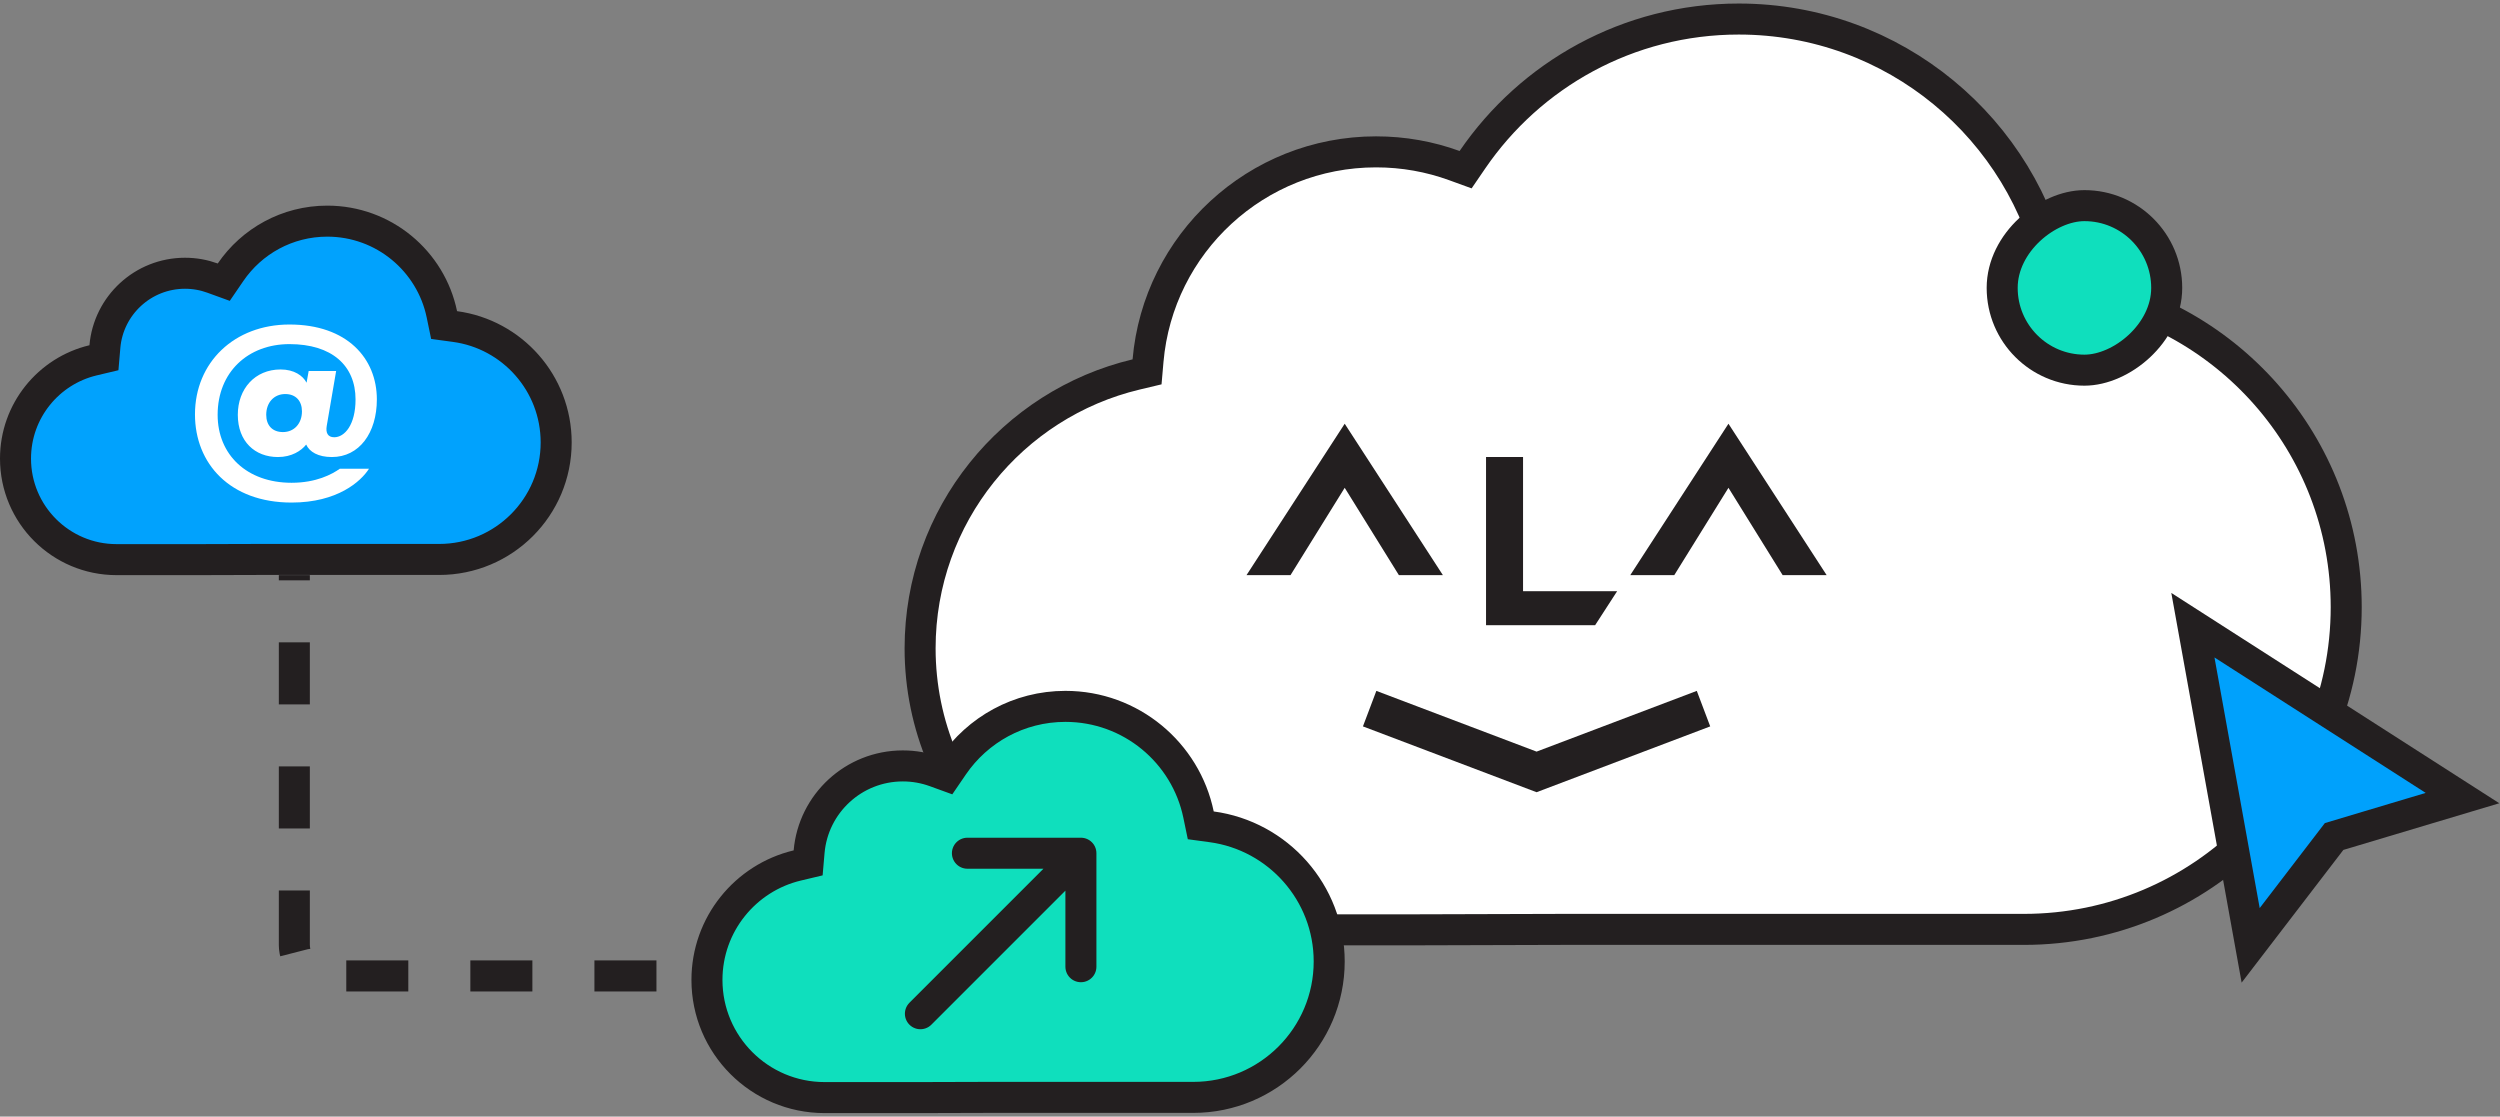
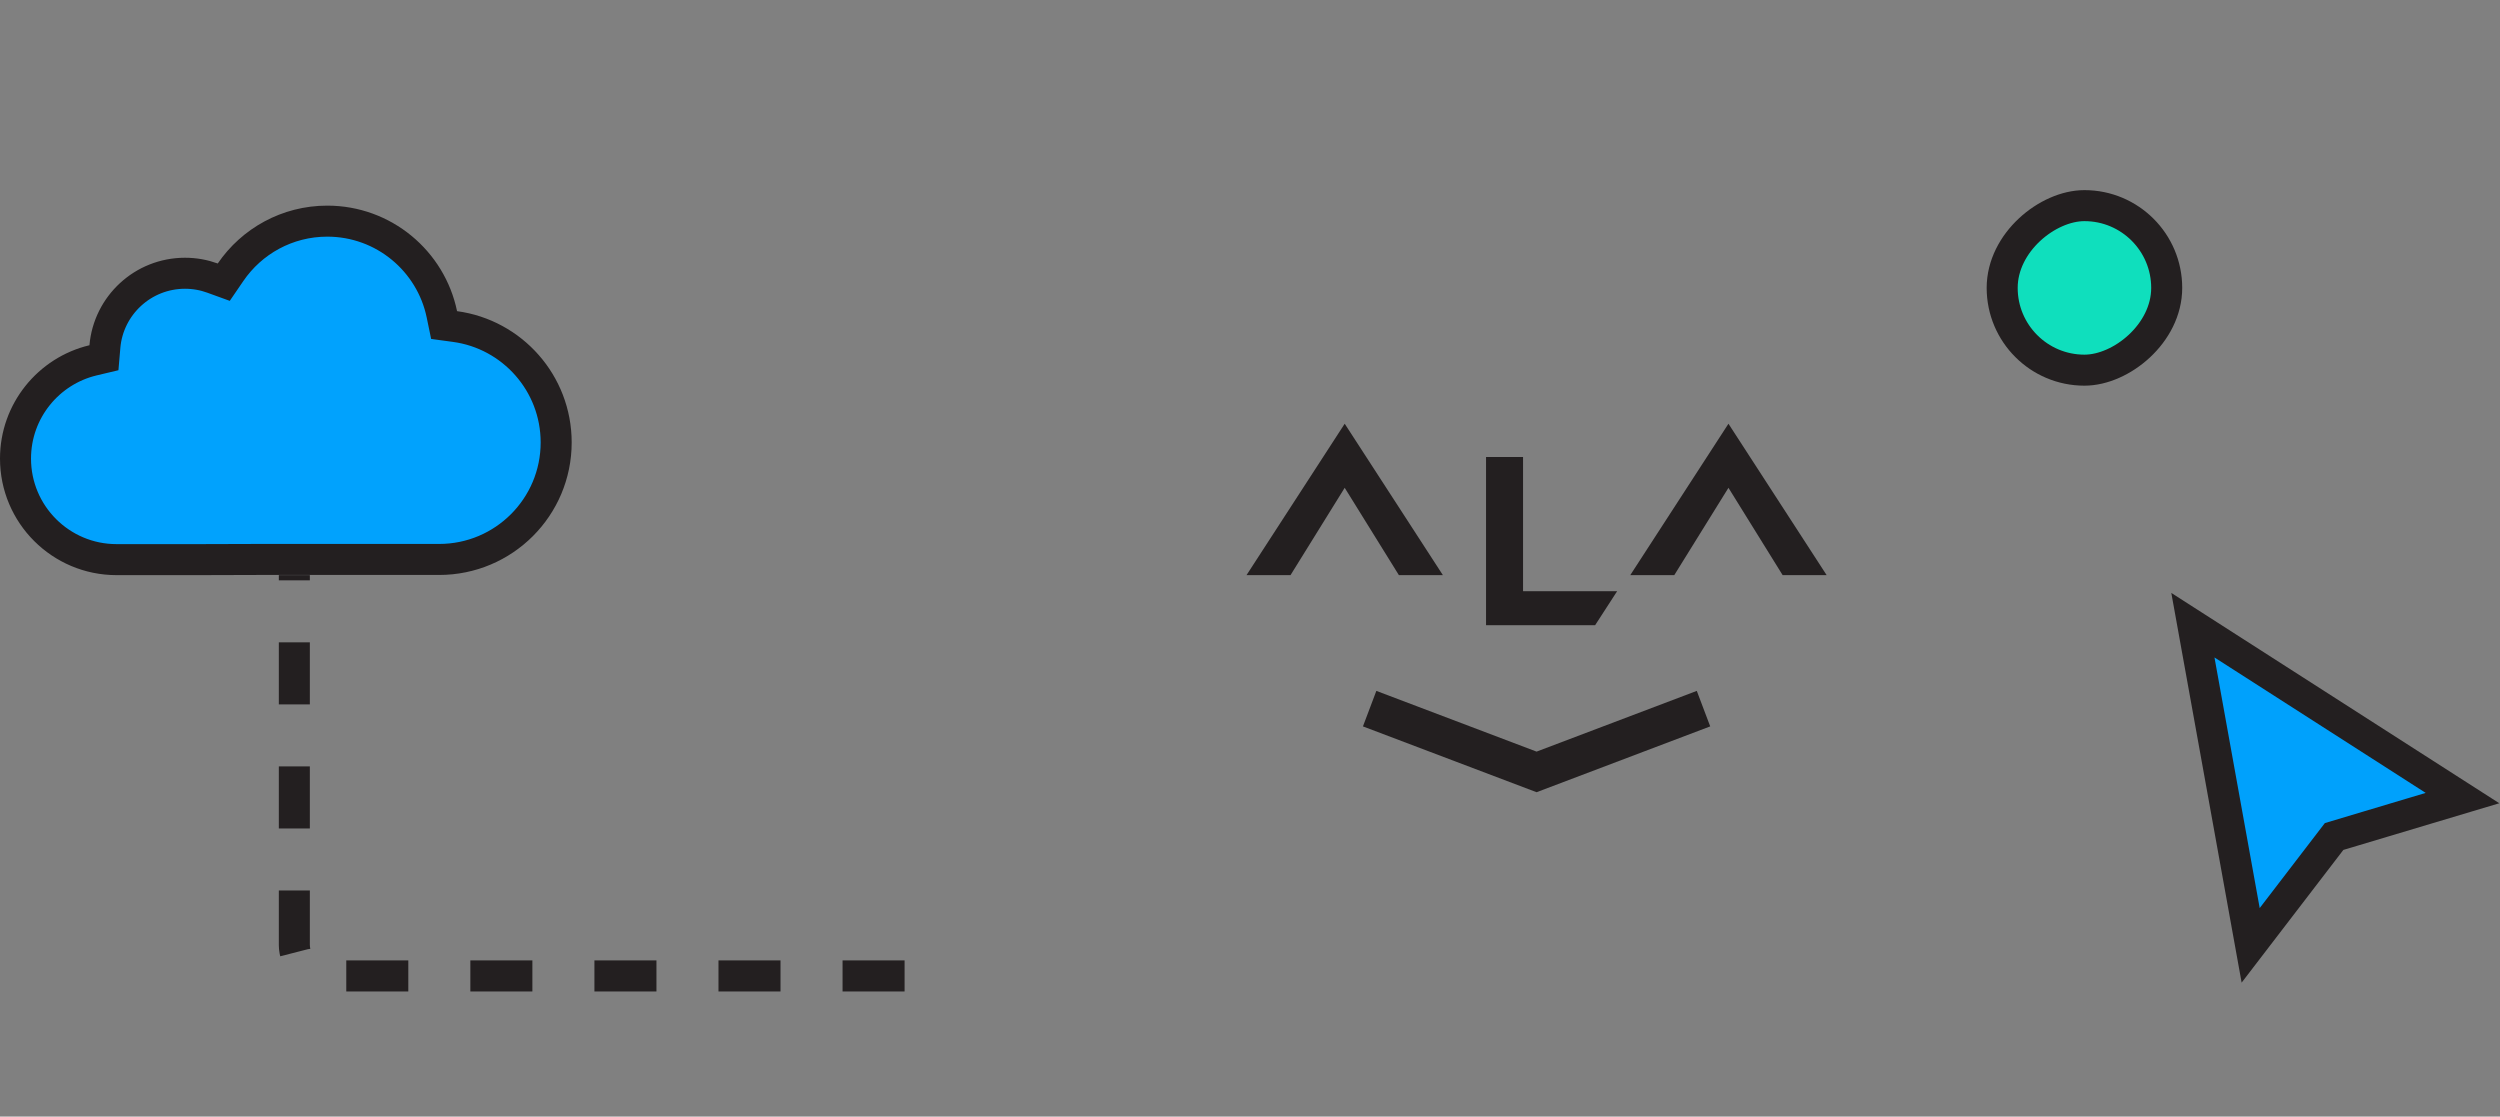
<svg xmlns="http://www.w3.org/2000/svg" width="403" height="180" viewBox="0 0 403 180" fill="none">
  <rect x="0" y="0" width="403" height="180" fill="#808080" stroke="none" />
-   <path d="M234.433 26.69L236.256 27.353L237.351 25.751C246.711 12.053 262.45 3.07 280.286 3.07C305.353 3.07 326.279 20.819 331.166 44.432L331.525 46.166L333.279 46.403C358.65 49.831 378.209 71.572 378.209 97.874C378.209 126.561 354.947 149.817 326.251 149.817L251.856 149.817L251.848 149.817L227.564 149.889L227.557 149.889L193.715 149.889C168.644 149.889 148.32 129.57 148.32 104.507C148.32 83.083 163.173 65.12 183.151 60.361L184.906 59.943L185.062 58.145C186.694 39.283 202.53 24.48 221.823 24.48C226.256 24.48 230.502 25.261 234.433 26.69Z" fill="white" stroke="#231F20" stroke-width="5" stroke-linecap="round" />
  <path d="M232.594 92.712L216.766 68.305L200.938 92.712H208.031L216.766 78.633L225.501 92.712H232.594Z" fill="#231F20" />
  <path d="M294.455 92.712L278.627 68.305L262.799 92.712H269.892L278.627 78.633L287.362 92.712H294.455Z" fill="#231F20" />
  <path d="M245.516 95.304V73.672H239.549V100.783H257.134L260.681 95.304H245.516Z" fill="#231F20" />
  <path d="M247.696 127.705L219.705 117.095L221.868 111.37L247.696 121.16L273.523 111.37L275.686 117.095L247.696 127.705Z" fill="#231F20" />
  <path d="M362.807 152.391L353.494 100.781L396.955 128.65L376.259 134.843L362.807 152.391Z" fill="#00A1FC" stroke="#231F20" stroke-width="5" stroke-linecap="round" />
  <path d="M34.247 44.824L36.07 45.487L37.165 43.885C40.566 38.907 46.281 35.648 52.756 35.648C61.856 35.648 69.456 42.092 71.23 50.665L71.589 52.399L73.344 52.636C82.555 53.88 89.655 61.776 89.655 71.324C89.655 81.74 81.21 90.184 70.79 90.184L41.602 90.184L41.594 90.184L32.071 90.212H32.068H18.791C9.793 90.212 2.5 82.92 2.5 73.927C2.5 66.241 7.829 59.792 14.998 58.084L16.754 57.666L16.909 55.868C17.482 49.247 23.044 44.048 29.819 44.048C31.378 44.048 32.868 44.323 34.247 44.824Z" fill="#01A2FD" stroke="#231F20" stroke-width="5" stroke-linecap="round" />
-   <path d="M54.186 59.805L52.669 68.66C52.483 69.743 52.823 70.486 53.876 70.486C55.548 70.486 57.313 68.505 57.313 64.387C57.313 58.907 53.474 55.471 46.662 55.471C39.975 55.471 35.083 59.991 35.083 66.864C35.083 73.304 39.789 77.824 47.003 77.824C50.966 77.824 53.505 76.462 54.774 75.564H59.48C58.18 77.607 54.402 81.013 47.003 81.013C37.065 81.013 31.43 74.728 31.43 66.802C31.43 58.412 37.777 52.312 46.662 52.312C55.981 52.312 60.749 57.792 60.749 64.387C60.749 69.805 57.901 73.675 53.505 73.675C51.275 73.675 49.882 72.839 49.356 71.663C48.551 72.684 47.003 73.675 44.805 73.675C41.089 73.675 38.334 71.167 38.334 66.864C38.334 62.684 41.089 59.557 45.238 59.557C47.405 59.557 48.83 60.548 49.418 61.694L49.758 59.805H54.186ZM45.981 63.52C44.154 63.52 42.916 64.913 42.916 66.864C42.916 68.536 43.876 69.65 45.61 69.65C47.436 69.65 48.675 68.257 48.675 66.307C48.675 64.666 47.715 63.52 45.981 63.52Z" fill="white" />
  <path d="M145.82 157.32L52.447 157.32C49.686 157.32 47.447 155.082 47.447 152.32V92.711" stroke="#231F20" stroke-width="5" stroke-dasharray="10 10" />
  <rect x="349.273" y="33.148" width="26.523" height="26.523" rx="13.262" transform="rotate(90 349.273 33.148)" fill="#0FDFBD" stroke="#231F20" stroke-width="5" />
-   <path d="M150.716 124.373L152.54 125.036L153.634 123.434C157.585 117.653 164.222 113.867 171.744 113.867C182.316 113.867 191.143 121.352 193.204 131.311L193.563 133.044L195.317 133.282C206.017 134.727 214.266 143.898 214.266 154.99C214.266 167.089 204.455 176.898 192.351 176.898L158.999 176.898L158.991 176.898L148.108 176.93L148.101 176.93L132.933 176.93C122.454 176.93 113.961 168.438 113.961 157.964C113.961 149.012 120.167 141.503 128.516 139.514L130.272 139.096L130.428 137.298C131.098 129.549 137.606 123.466 145.534 123.466C147.359 123.466 149.103 123.787 150.716 124.373Z" fill="#0FDFBD" stroke="#231F20" stroke-width="5" stroke-linecap="round" />
-   <path d="M155.947 137.539H174.242M174.242 137.539V155.834M174.242 137.539L148.369 163.412" stroke="#231F20" stroke-width="5" stroke-linecap="round" stroke-linejoin="round" />
</svg>